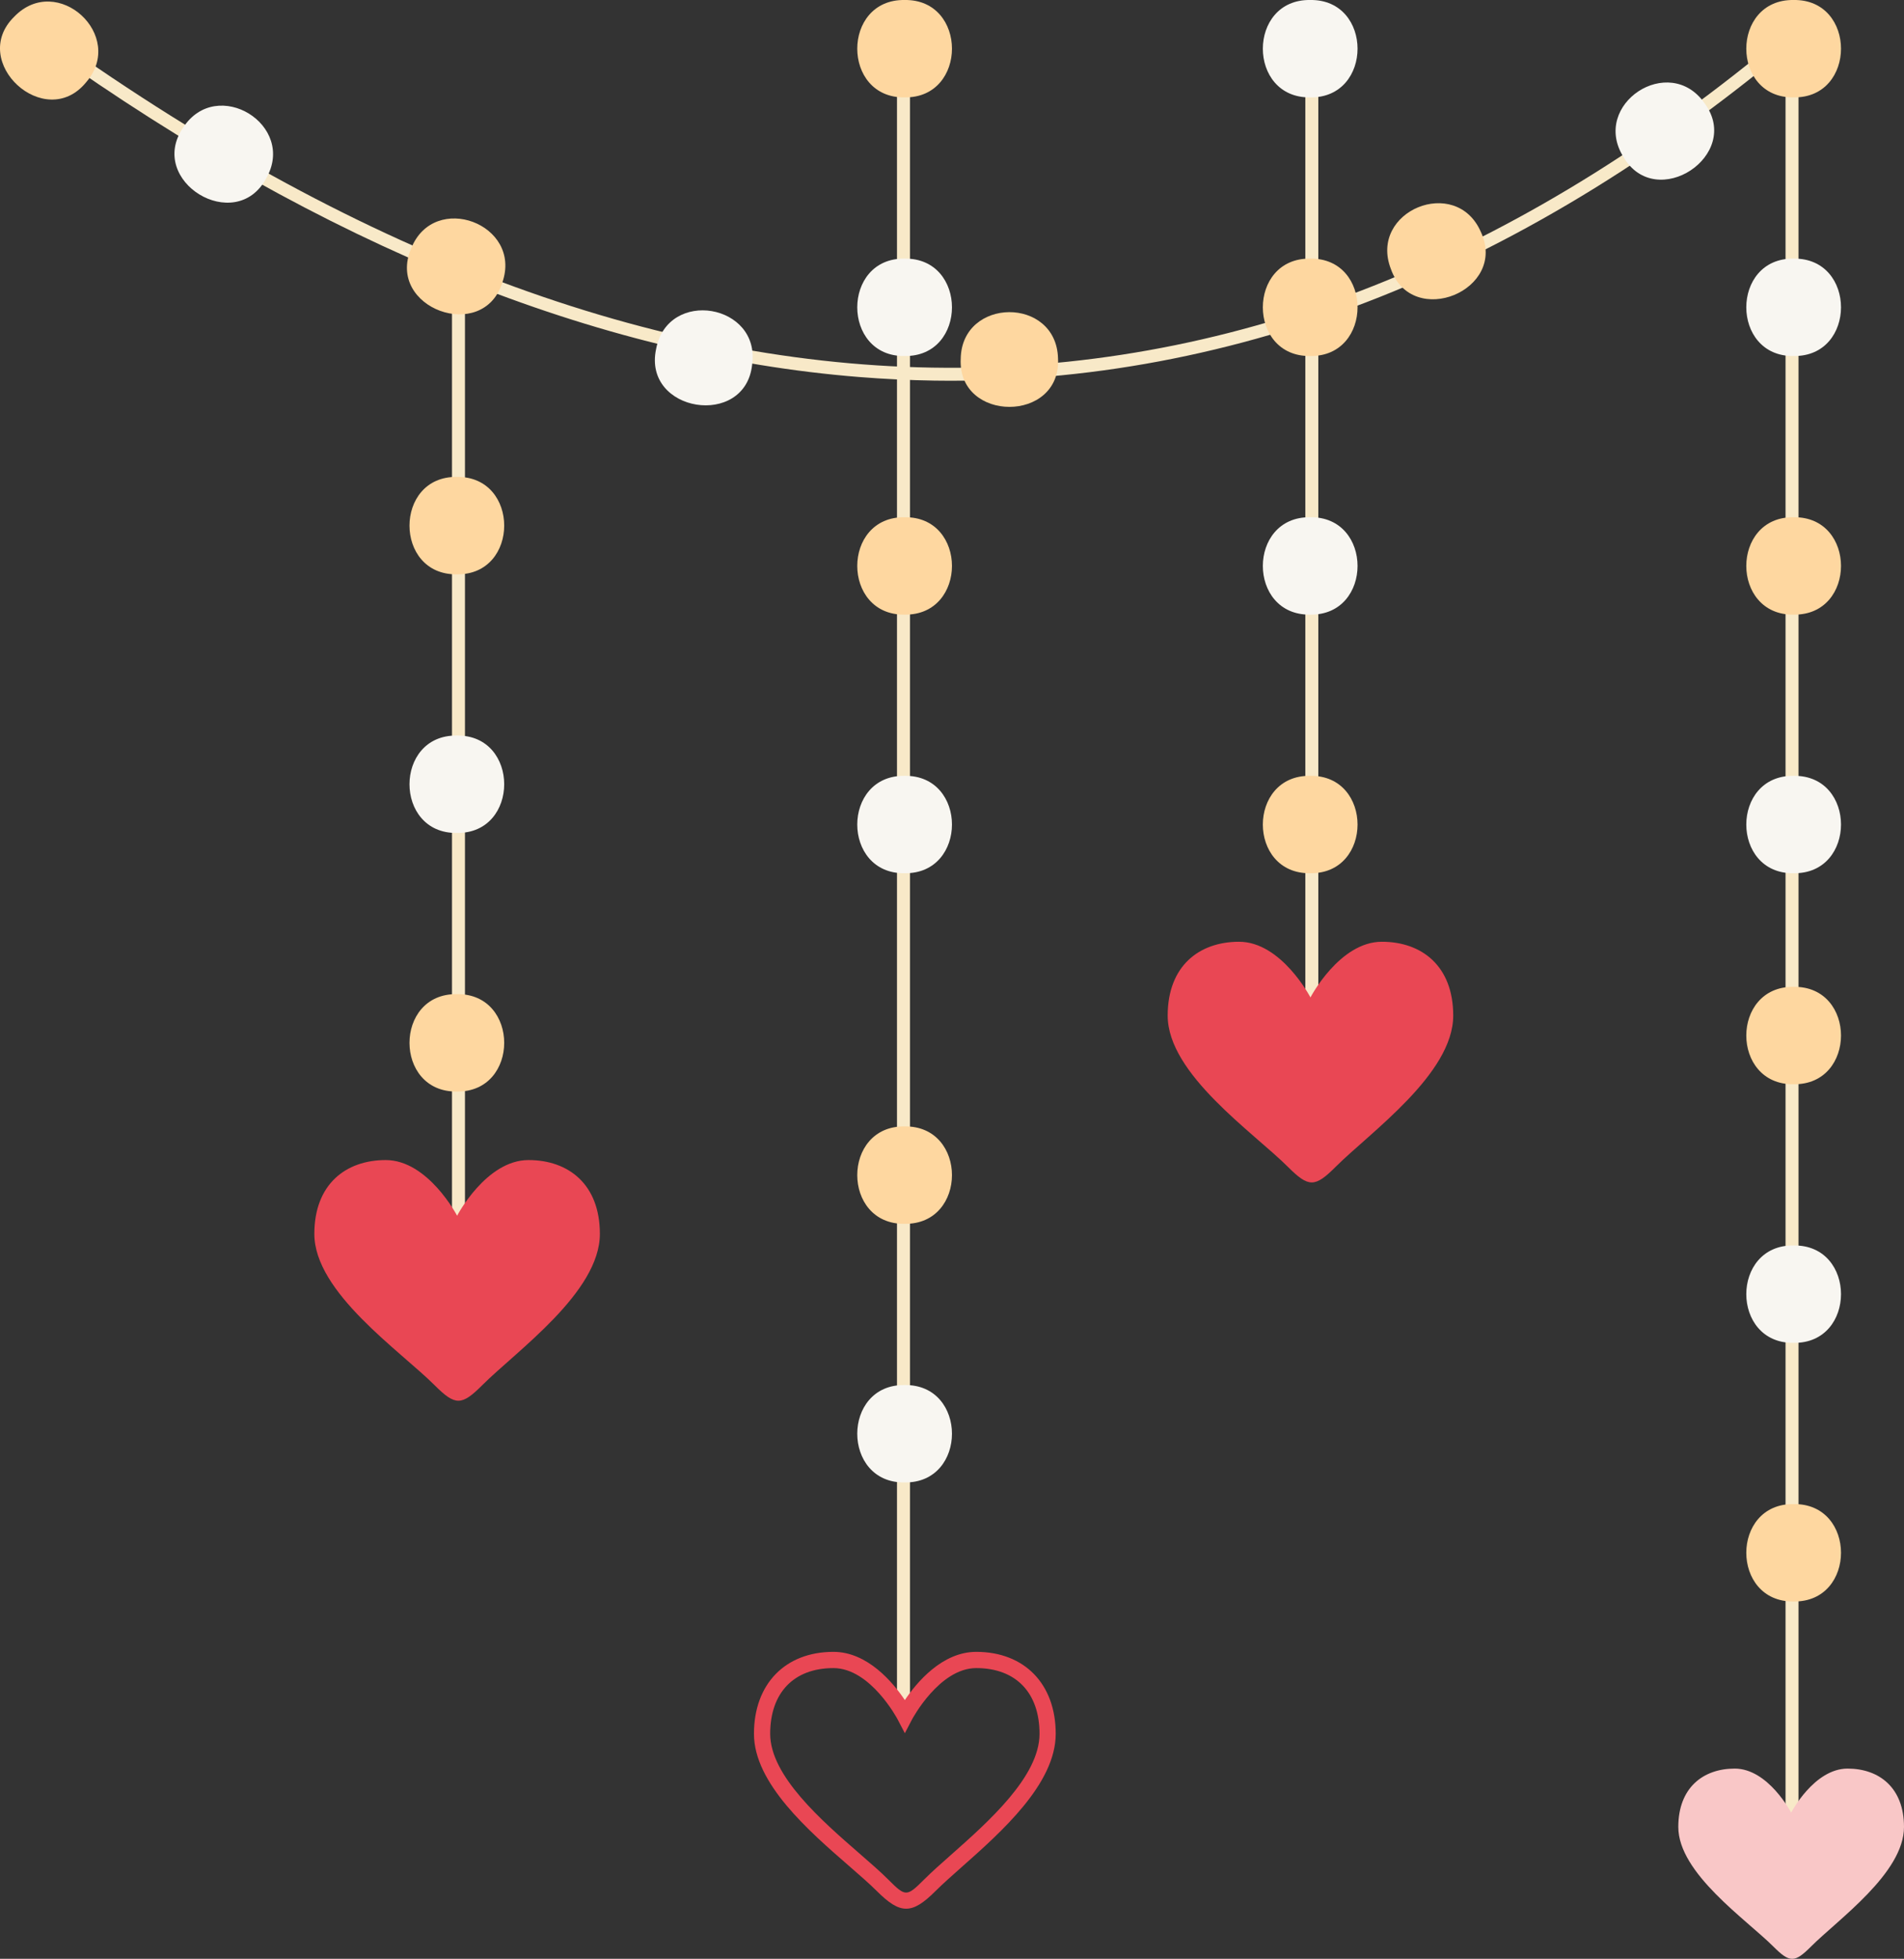
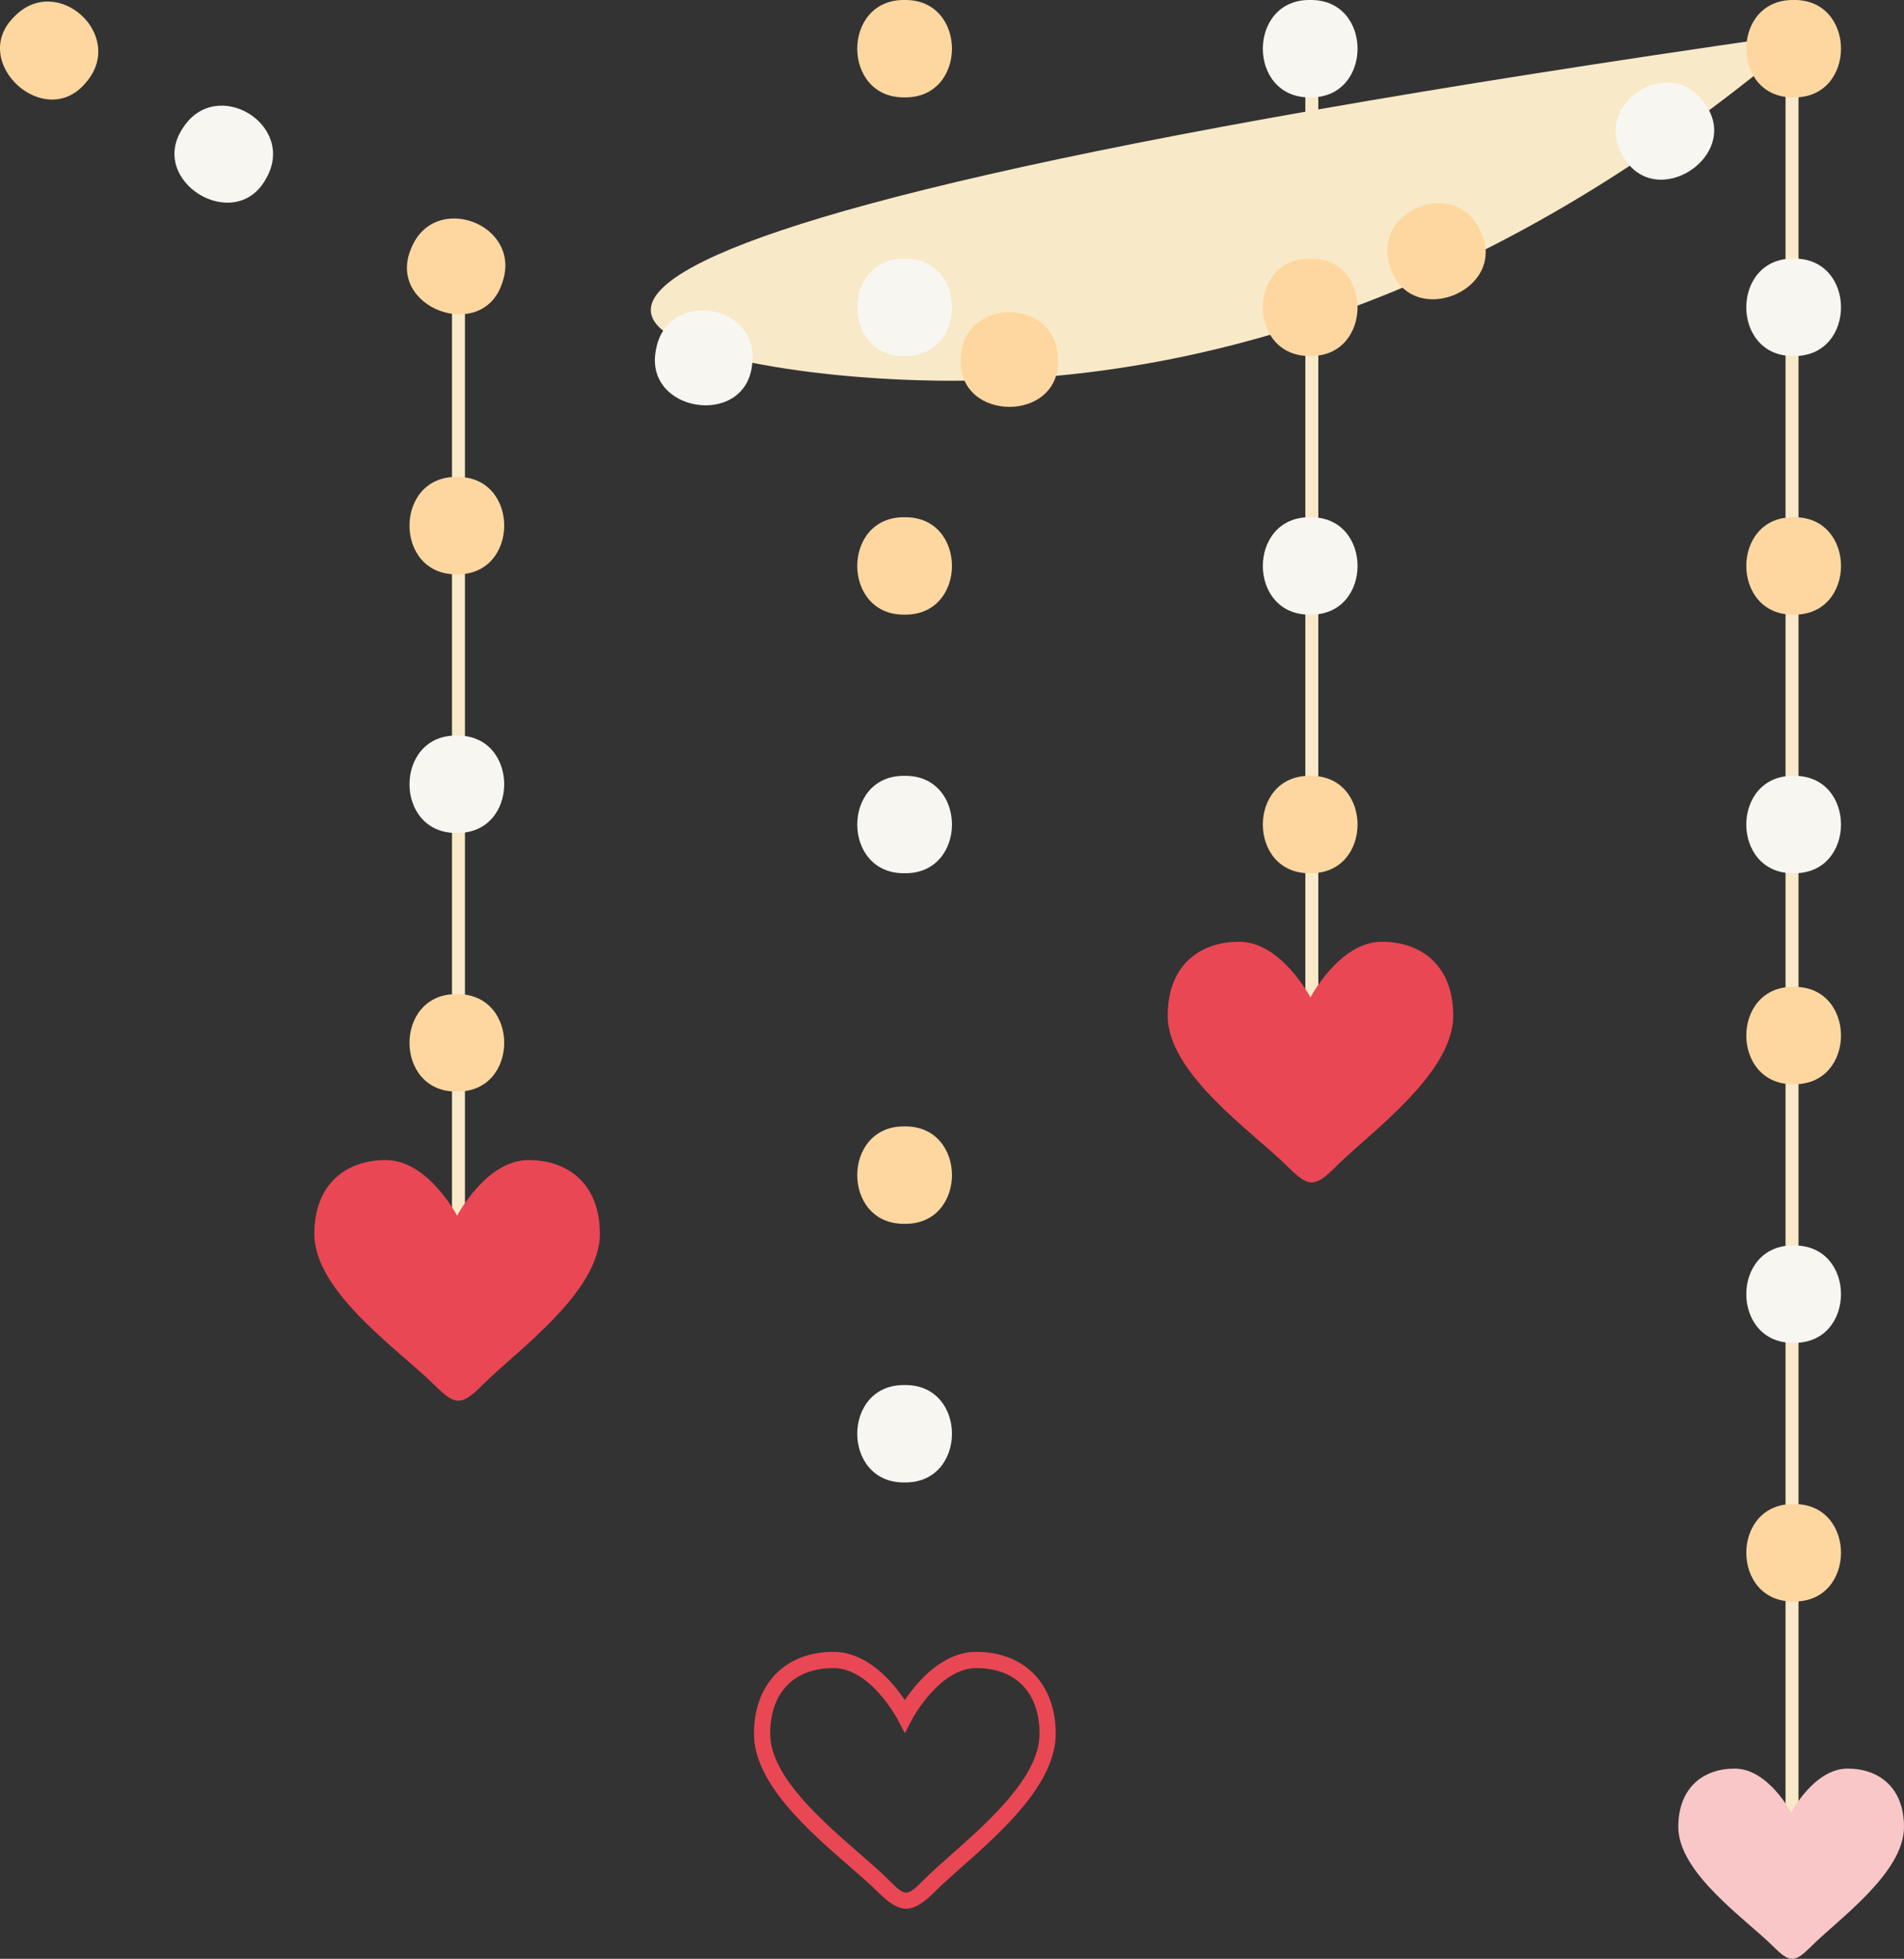
<svg xmlns="http://www.w3.org/2000/svg" version="1.1" id="图层_1" x="0px" y="0px" viewBox="0 0 586.81 603.42" style="enable-background:new 0 0 586.81 603.42;" xml:space="preserve">
  <rect x="0" y="0" width="586.81" height="603.42" fill="#333333" stroke="none" />
  <g>
-     <path style="fill:#F8E9C8;" d="M264.76,116.14c7.78,0.62,15.51,0.99,23.23,1.11c93.17,1.37,183.3-34.46,267.89-106.5l-2.59-3.04   C389.5,147.19,208.95,148.49,16.65,11.57l-2.32,3.26C99.74,75.65,183.87,109.66,264.76,116.14z" />
+     <path style="fill:#F8E9C8;" d="M264.76,116.14c7.78,0.62,15.51,0.99,23.23,1.11c93.17,1.37,183.3-34.46,267.89-106.5l-2.59-3.04   l-2.32,3.26C99.74,75.65,183.87,109.66,264.76,116.14z" />
    <g>
      <rect x="402.3" y="23.25" style="fill:#F8E9C8;" width="4" height="319" />
      <path style="fill:#FED7A0;" d="M403.8,239c-19.46-0.28-19.46,30.29,0,30C423.26,269.29,423.26,238.72,403.8,239z" />
      <path style="fill:#F8F6F1;" d="M403.8,159.34c-19.46-0.28-19.46,30.29,0,30C423.26,189.62,423.26,159.05,403.8,159.34z" />
      <path style="fill:#F8F6F1;" d="M403.8,0c-19.46-0.28-19.46,30.29,0,30C423.26,30.29,423.26-0.28,403.8,0z" />
      <path style="fill:#FED7A0;" d="M403.8,79.67c-19.46-0.28-19.46,30.29,0,30C423.26,109.95,423.26,79.38,403.8,79.67z" />
      <path style="fill:#E94754;" d="M396.98,359.5c6.34,6.34,8.28,6.33,14.65-0.04c10.53-10.53,36.25-28.62,36.25-46.6    c0-15.29-9.68-22.75-22-22.75c-13.05,0-22,17.15-22,17.15s-8.95-17.15-22-17.15c-12.32,0-22,7.46-22,22.75    C359.87,330.87,386.36,348.89,396.98,359.5z" />
    </g>
    <g>
      <rect x="139.3" y="90.5" style="fill:#F8E9C8;" width="4" height="319" />
      <path style="fill:#FED7A0;" d="M140.8,306.25c-19.46-0.28-19.46,30.29,0,30C160.26,336.54,160.26,305.97,140.8,306.25z" />
      <path style="fill:#F8F6F1;" d="M140.8,226.59c-19.46-0.28-19.46,30.29,0,30C160.26,256.87,160.26,226.3,140.8,226.59z" />
      <path style="fill:#FED7A0;" d="M140.8,146.92c-19.46-0.28-19.46,30.29,0,30C160.26,177.2,160.26,146.63,140.8,146.92z" />
      <path style="fill:#E94754;" d="M133.98,426.75c6.34,6.34,8.28,6.33,14.65-0.04c10.53-10.53,36.25-28.62,36.25-46.6    c0-15.29-9.68-22.75-22-22.75c-13.05,0-22,17.15-22,17.15s-8.95-17.15-22-17.15c-12.32,0-22,7.46-22,22.75    C96.87,398.12,123.36,416.14,133.98,426.75z" />
    </g>
    <g>
-       <rect x="276.45" y="15.7" style="fill:#F8E9C8;" width="4" height="509.8" />
      <g>
        <path style="fill:#FED7A0;" d="M278.8,30c19.46,0.28,19.46-30.29,0-30C259.34-0.28,259.34,30.29,278.8,30z" />
        <path style="fill:#F8F6F1;" d="M278.8,109.67c19.46,0.28,19.46-30.29,0-30C259.34,79.38,259.34,109.96,278.8,109.67z" />
        <path style="fill:#F8F6F1;" d="M278.8,269c19.46,0.28,19.46-30.29,0-30C259.34,238.72,259.34,269.29,278.8,269z" />
        <path style="fill:#FED7A0;" d="M278.8,189.34c19.46,0.28,19.46-30.29,0-30C259.34,159.05,259.34,189.62,278.8,189.34z" />
        <path style="fill:#FED7A0;" d="M278.8,377c19.46,0.28,19.46-30.29,0-30C259.34,346.72,259.34,377.29,278.8,377z" />
        <path style="fill:#F8F6F1;" d="M278.8,456.67c19.46,0.28,19.46-30.29,0-30C259.34,426.38,259.34,456.96,278.8,456.67z" />
      </g>
      <path style="fill:#E94754;" d="M279.27,587.98c2.73,0,5.45-1.83,9.12-5.5c2.12-2.12,4.97-4.64,7.98-7.31    c12.24-10.83,29-25.66,29-41.06c0-15.34-9.62-25.25-24.5-25.25c-10.51,0-18.37,9.45-22,14.85c-3.63-5.4-11.49-14.85-22-14.85    c-14.88,0-24.5,9.91-24.5,25.25c0,15.24,16.89,29.92,29.23,40.64c3.27,2.84,6.36,5.53,8.61,7.77    C273.85,586.16,276.56,587.98,279.27,587.98z M300.88,513.86c12.21,0,19.5,7.57,19.5,20.25c0,13.15-15.79,27.12-27.31,37.31    c-3.08,2.72-5.98,5.29-8.21,7.52c-5.43,5.42-5.74,5.43-11.12,0.04c-2.37-2.37-5.52-5.11-8.86-8.01    c-11.61-10.09-27.51-23.9-27.51-36.86c0-12.68,7.29-20.25,19.5-20.25c11.4,0,19.7,15.65,19.78,15.81l2.22,4.25l2.22-4.25    C281.18,529.52,289.51,513.86,300.88,513.86z" />
    </g>
    <g>
      <rect x="550.3" y="15.5" style="fill:#F8E9C8;" width="4" height="543" />
      <path style="fill:#FED7A0;" d="M552.8,30c19.46,0.28,19.46-30.29,0-30C533.34-0.28,533.34,30.29,552.8,30z" />
      <path style="fill:#F8F6F1;" d="M552.8,109.67c19.46,0.28,19.46-30.29,0-30C533.34,79.38,533.34,109.96,552.8,109.67z" />
      <path style="fill:#F8F6F1;" d="M552.8,269c19.46,0.28,19.46-30.29,0-30C533.34,238.72,533.34,269.29,552.8,269z" />
      <path style="fill:#FED7A0;" d="M552.8,189.34c19.46,0.28,19.46-30.29,0-30C533.34,159.05,533.34,189.62,552.8,189.34z" />
      <path style="fill:#FED7A0;" d="M552.8,334c19.46,0.28,19.46-30.29,0-30C533.34,303.72,533.34,334.29,552.8,334z" />
      <path style="fill:#F8F6F1;" d="M552.8,413.67c19.46,0.28,19.46-30.29,0-30C533.34,383.38,533.34,413.96,552.8,413.67z" />
      <path style="fill:#FED7A0;" d="M552.8,493.34c19.46,0.28,19.46-30.29,0-30C533.34,463.05,533.34,493.62,552.8,493.34z" />
      <path style="fill:#F9C7C7;" d="M546.58,599.67c5.01,5.01,6.54,5.01,11.58-0.04c8.32-8.32,28.65-22.62,28.65-36.83    c0-12.08-7.65-17.98-17.39-17.98c-10.32,0-17.39,13.56-17.39,13.56s-7.07-13.56-17.39-13.56c-9.74,0-17.39,5.89-17.39,17.98    C517.25,577.05,538.19,591.29,546.58,599.67z" />
    </g>
    <g>
      <path style="fill:#FED7A0;" d="M26.49,25.41C39.04,11,17.63-8.61,4.38,5.15C-9.8,19.05,13.89,40.74,26.49,25.41z" />
      <path style="fill:#F8F6F1;" d="M81.99,55.03c9.6-16.49-15.19-31.73-25.57-15.68C45.21,55.81,72.52,72.45,81.99,55.03z" />
      <path style="fill:#F8F6F1;" d="M231.8,112.4c2.72-18.82-26.05-23.72-29.59-4.88C198.03,127.04,229.64,132.02,231.8,112.4z" />
      <path style="fill:#FED7A0;" d="M154.82,87.02c6.28-17.96-21.02-28.27-28.11-10.47C118.87,94.92,148.94,105.86,154.82,87.02z" />
      <path style="fill:#FED7A0;" d="M326.08,110.42c-0.49-19.16-29.68-18.91-29.99,0.11C295.11,130.24,327.11,130.36,326.08,110.42z" />
      <path style="fill:#F8F6F1;" d="M525.37,31.84c-10.89-15.68-35.14,0.26-25.05,16.48C510.32,65.47,537.16,47.83,525.37,31.84z" />
      <path style="fill:#FED7A0;" d="M456.38,71.4c-7.69-17.5-34.59-6.4-27.73,11.41C435.22,101.51,464.84,89.43,456.38,71.4z" />
    </g>
  </g>
</svg>